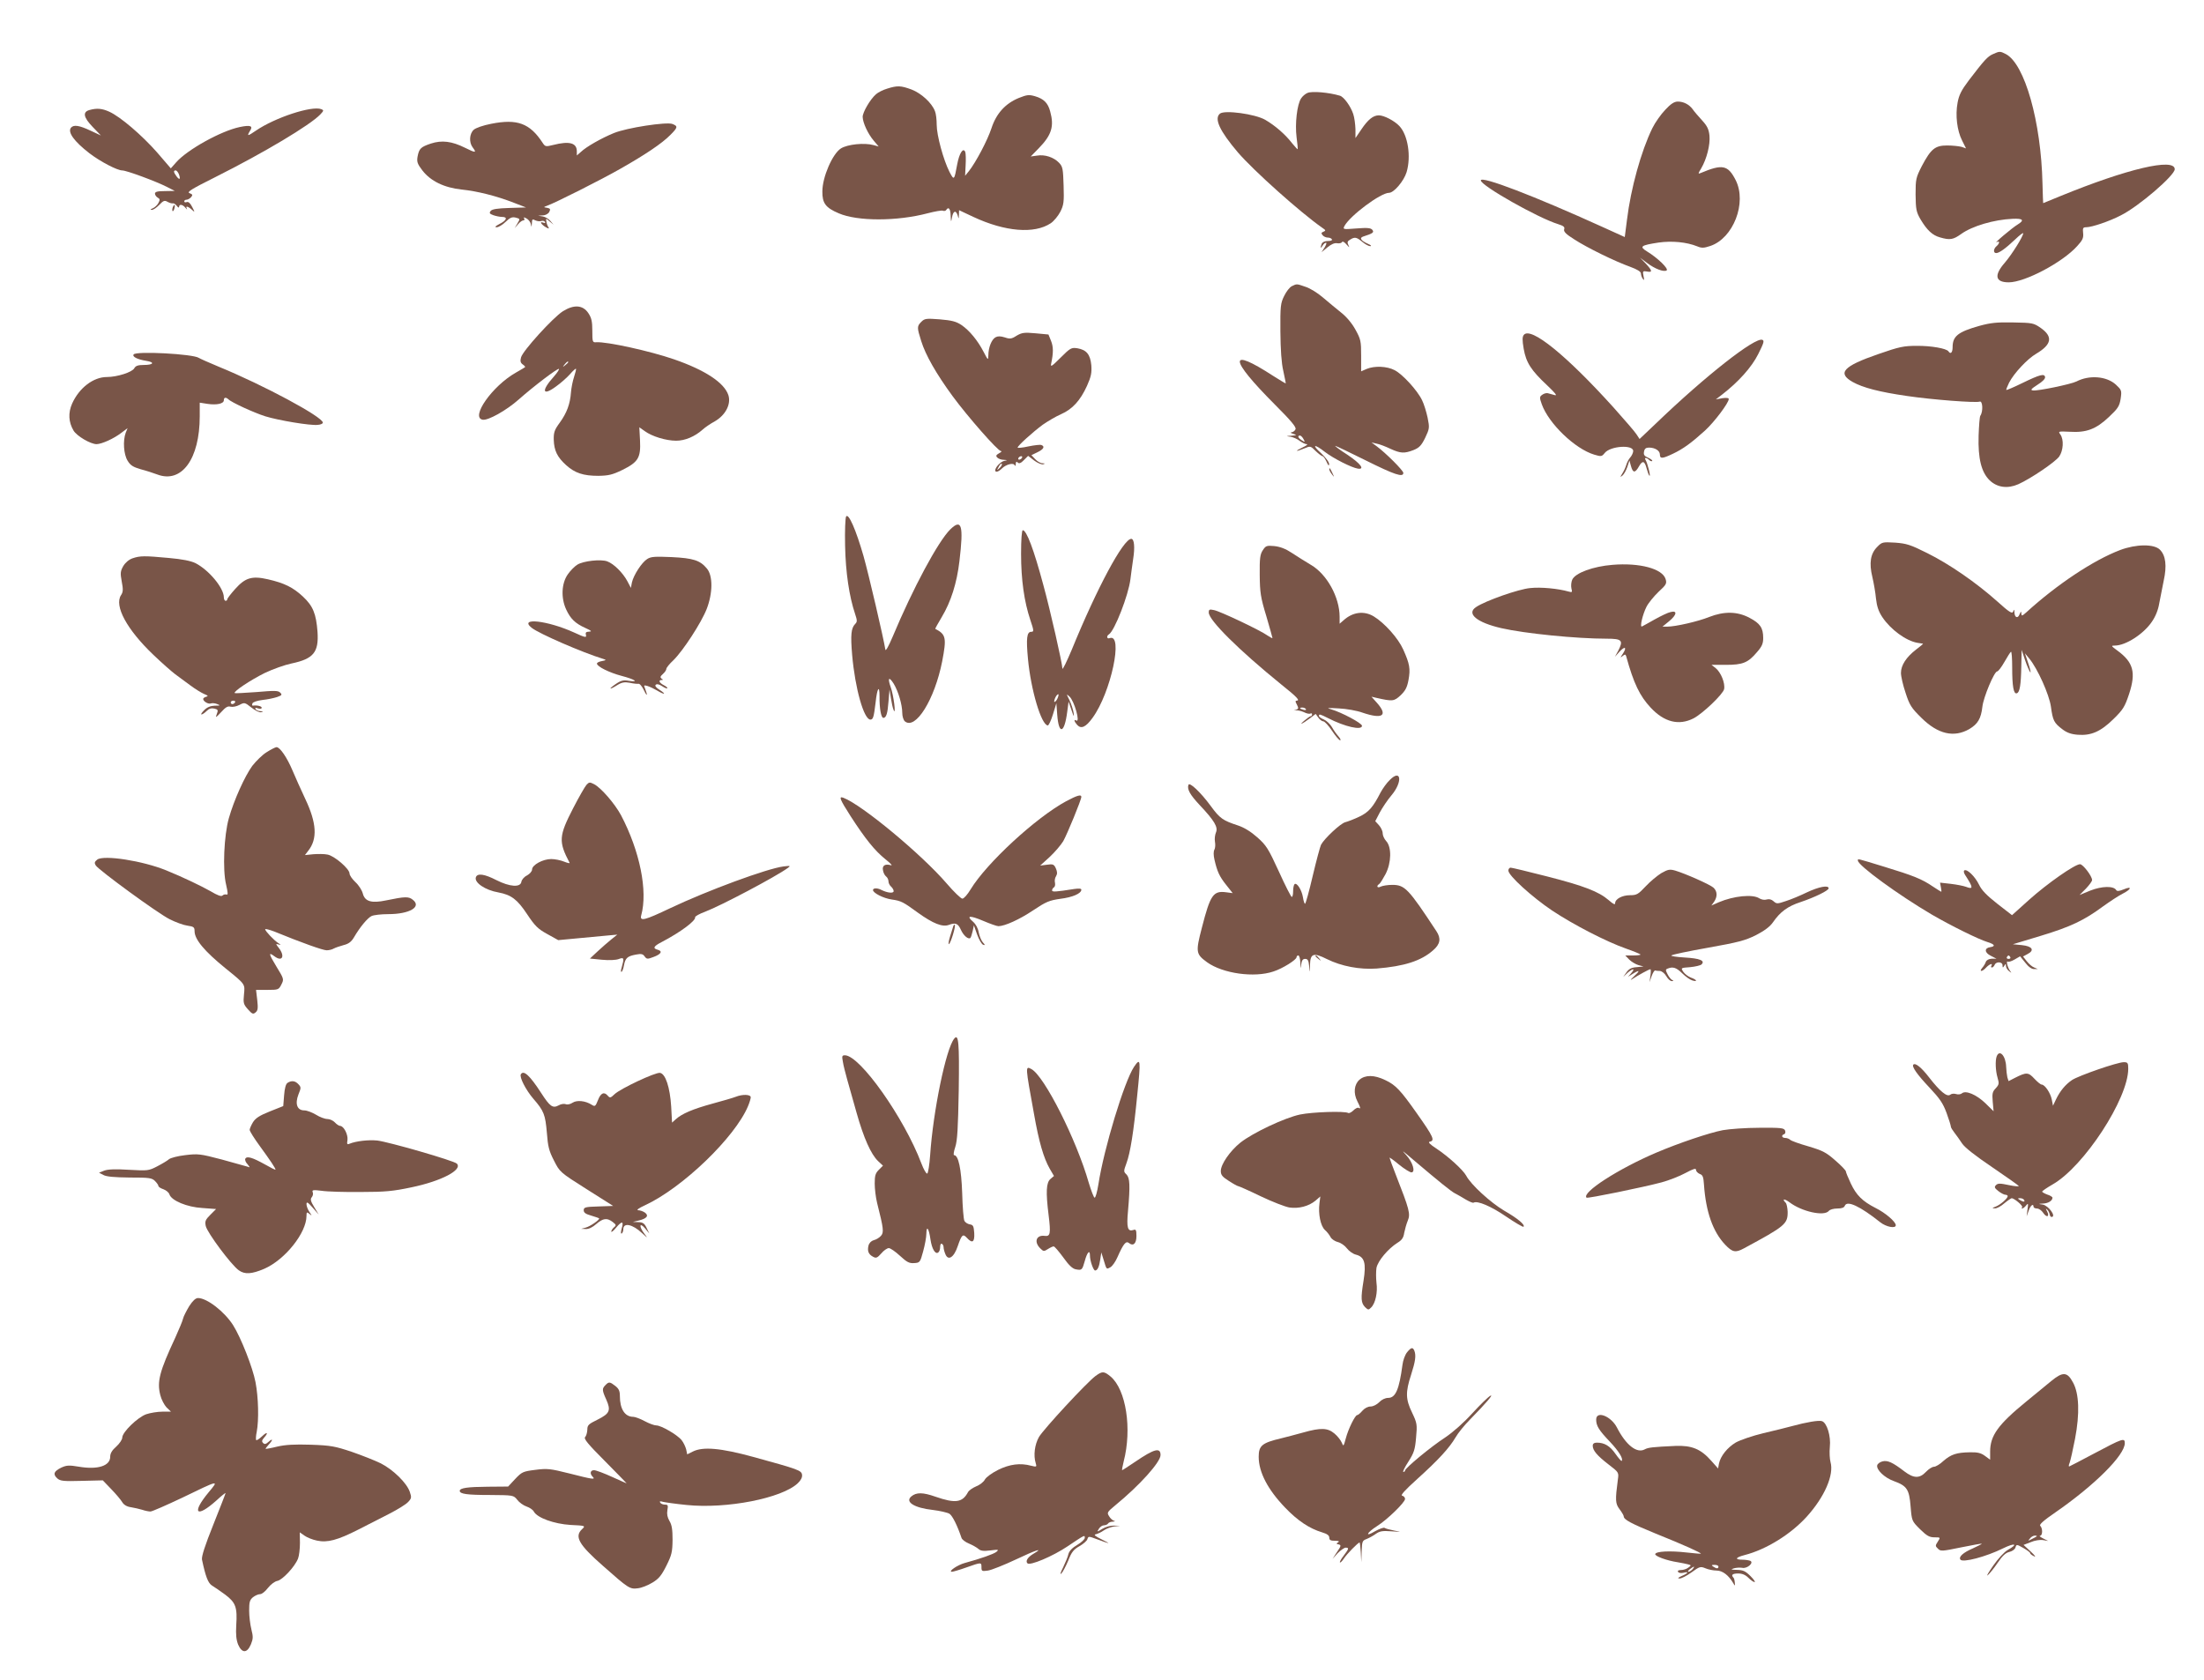
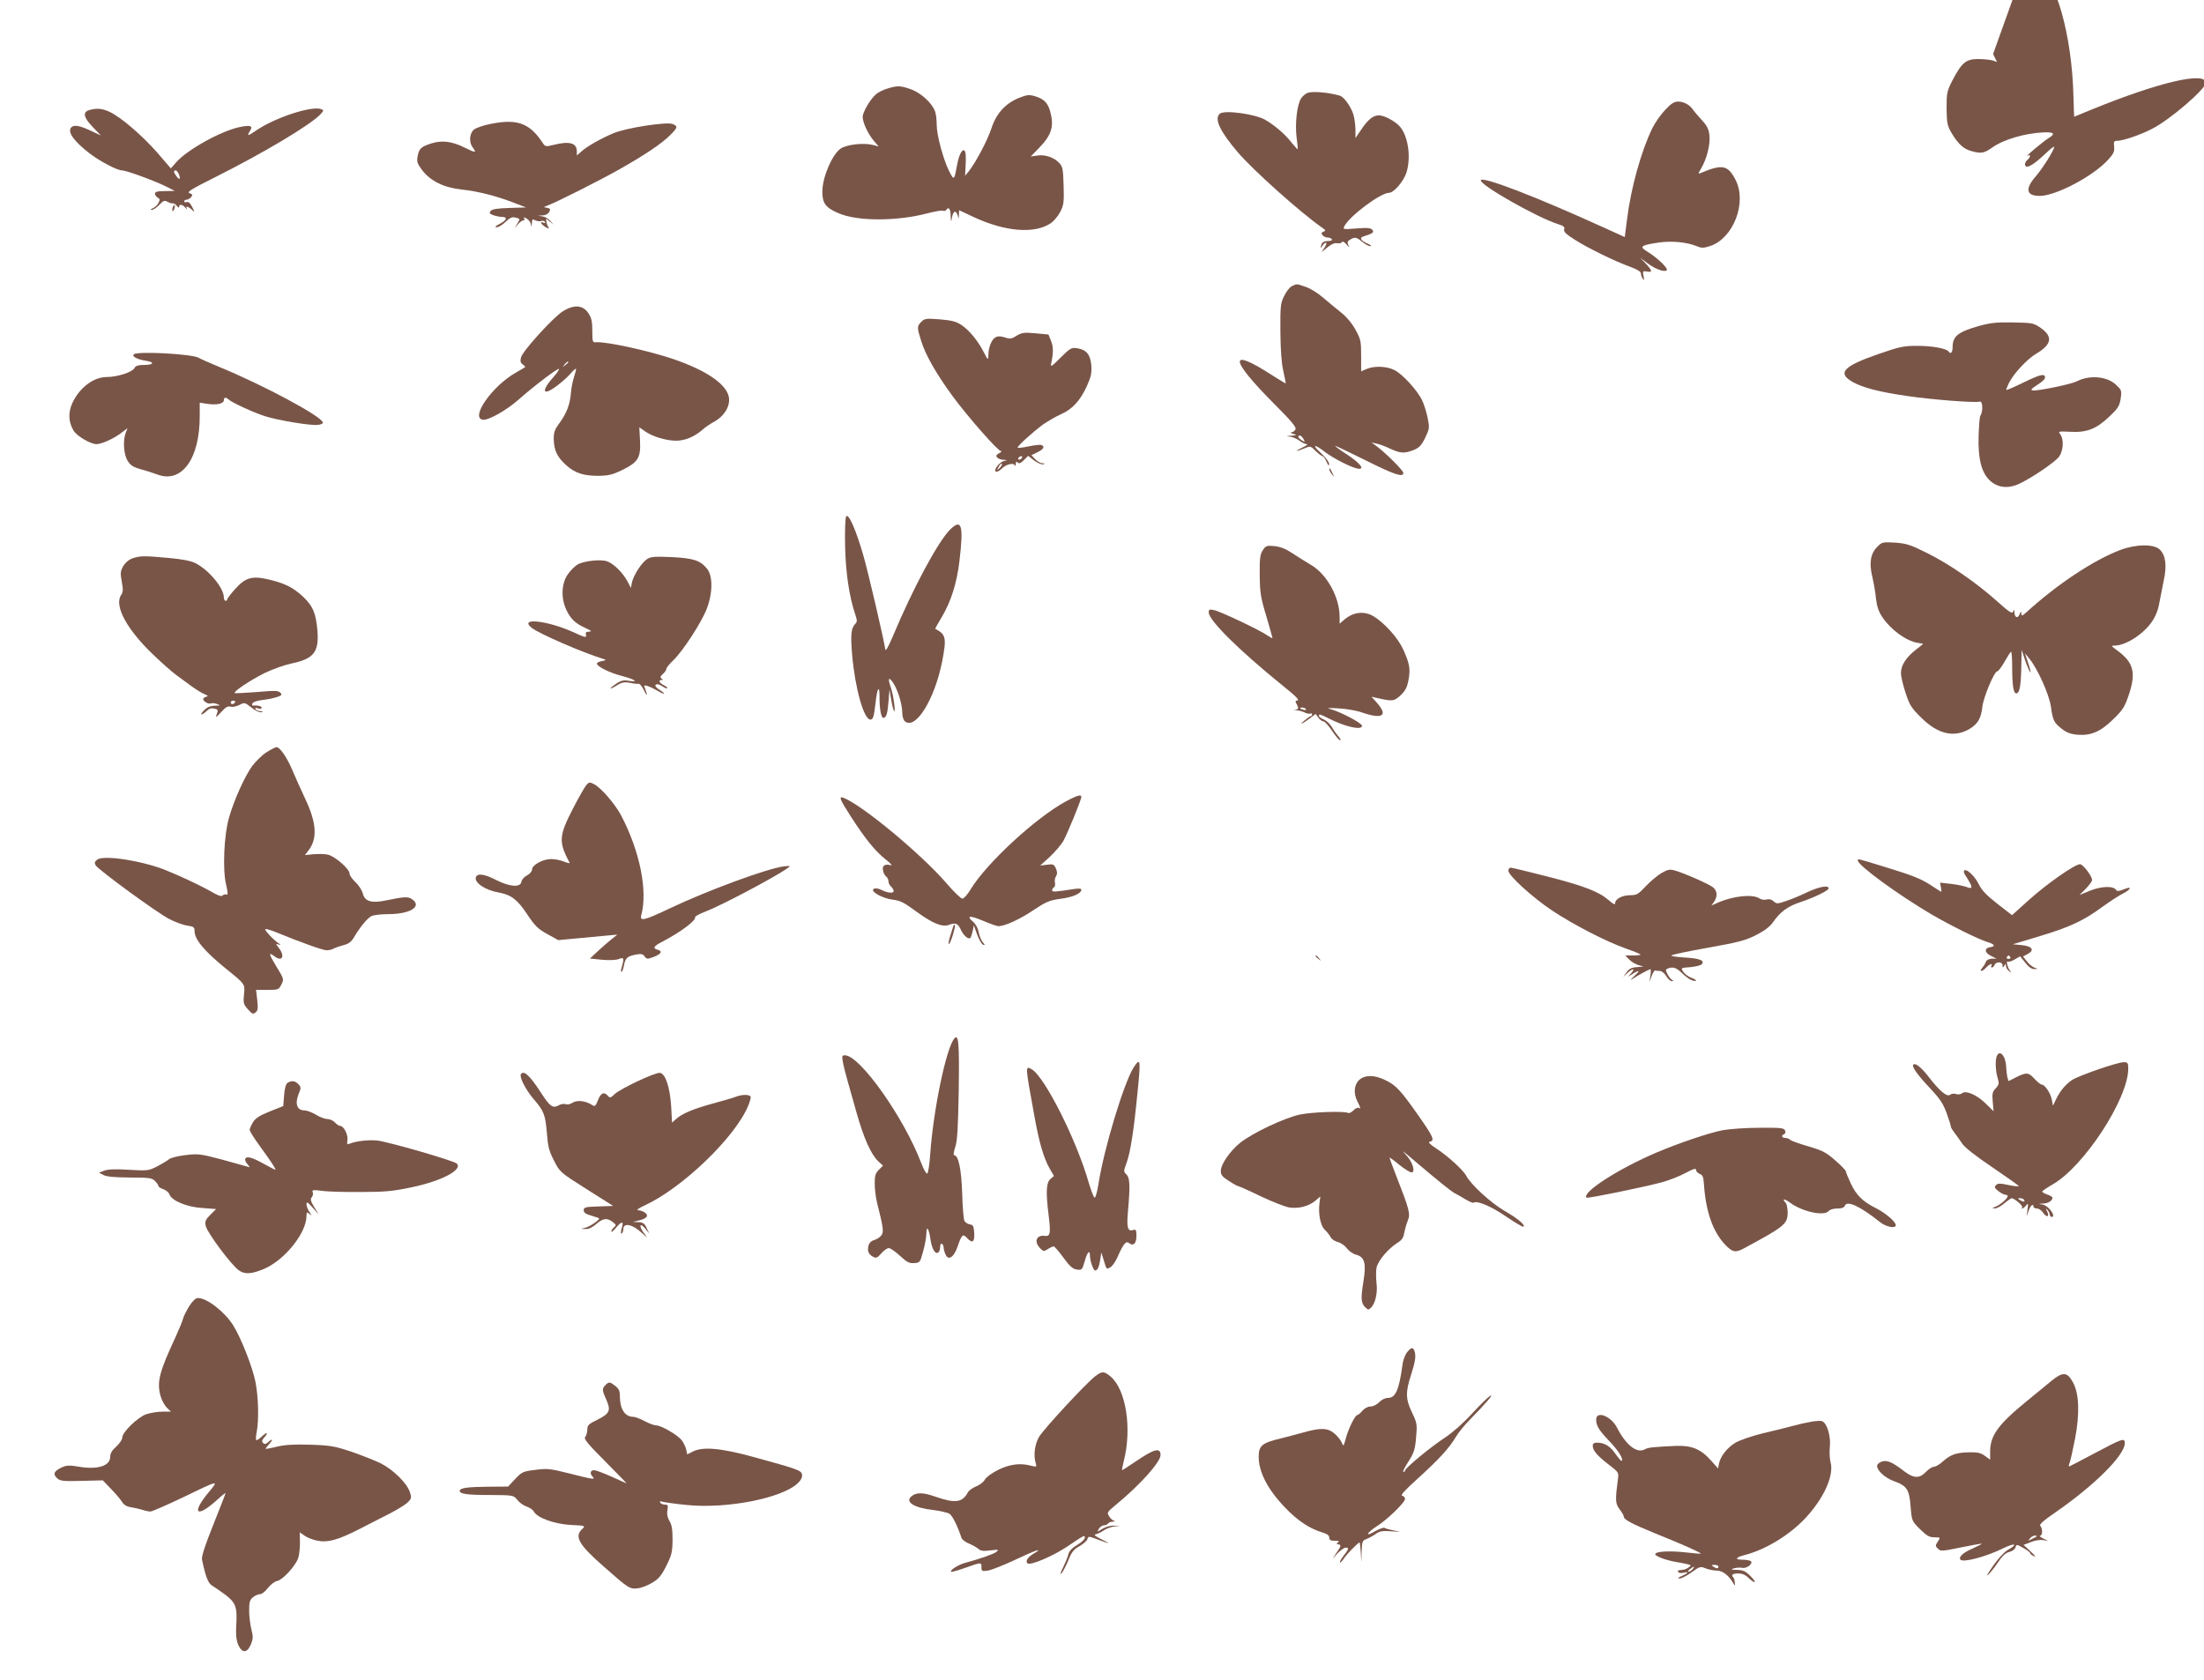
<svg xmlns="http://www.w3.org/2000/svg" version="1.0" width="1280pt" height="976pt" viewBox="0 0 1280 976" preserveAspectRatio="xMidYMid meet">
  <g transform="translate(0,976) scale(0.1,-0.1)" fill="#795548" stroke="none">
-     <path d="M11575 9446 c-32 -14 -50 -34 -141 -153 -43 -57 -57 -85 -65 -129 -14 -74 -3 -163 26 -220 l23 -46 -26 9 c-15 4 -53 8 -84 8 -70 0 -94 -20 -147 -120 -34 -67 -36 -75 -36 -165 1 -86 4 -101 28 -143 38 -64 70 -94 114 -106 58 -17 77 -13 123 20 64 46 189 83 298 88 61 3 71 -8 30 -33 -32 -19 -149 -118 -120 -102 17 10 15 -9 -3 -24 -18 -15 -20 -40 -2 -40 18 0 55 27 110 79 26 25 47 41 47 36 0 -18 -65 -122 -106 -170 -65 -74 -57 -115 22 -115 94 0 313 116 398 211 31 34 37 47 34 75 -3 29 -1 34 18 34 32 0 134 34 201 69 104 52 313 232 313 268 0 68 -278 2 -664 -156 -55 -23 -100 -41 -100 -41 -1 0 -2 51 -4 113 -8 360 -103 696 -213 753 -33 17 -36 17 -74 0z" />
+     <path d="M11575 9446 l23 -46 -26 9 c-15 4 -53 8 -84 8 -70 0 -94 -20 -147 -120 -34 -67 -36 -75 -36 -165 1 -86 4 -101 28 -143 38 -64 70 -94 114 -106 58 -17 77 -13 123 20 64 46 189 83 298 88 61 3 71 -8 30 -33 -32 -19 -149 -118 -120 -102 17 10 15 -9 -3 -24 -18 -15 -20 -40 -2 -40 18 0 55 27 110 79 26 25 47 41 47 36 0 -18 -65 -122 -106 -170 -65 -74 -57 -115 22 -115 94 0 313 116 398 211 31 34 37 47 34 75 -3 29 -1 34 18 34 32 0 134 34 201 69 104 52 313 232 313 268 0 68 -278 2 -664 -156 -55 -23 -100 -41 -100 -41 -1 0 -2 51 -4 113 -8 360 -103 696 -213 753 -33 17 -36 17 -74 0z" />
    <path d="M5152 9245 c-24 -7 -53 -22 -64 -32 -34 -29 -78 -105 -78 -132 1 -34 30 -98 65 -139 l28 -33 -29 8 c-54 15 -151 5 -190 -19 -49 -31 -108 -166 -108 -250 -1 -68 19 -95 95 -127 108 -47 338 -47 516 0 42 11 82 18 89 15 7 -3 16 -1 19 4 14 22 25 7 26 -32 2 -41 2 -42 8 -10 7 38 23 43 33 10 6 -22 6 -22 7 4 l1 27 83 -39 c184 -86 354 -100 449 -37 18 12 43 42 56 67 20 40 22 57 19 152 -3 97 -5 110 -26 132 -31 33 -84 50 -129 42 l-36 -5 46 47 c76 78 91 128 67 215 -13 49 -37 73 -88 88 -35 10 -46 9 -94 -10 -78 -32 -131 -90 -159 -176 -23 -70 -90 -197 -131 -249 l-22 -27 3 61 c2 33 1 68 -2 77 -12 29 -35 -7 -47 -72 -17 -93 -18 -95 -45 -43 -35 69 -74 212 -74 273 0 30 -4 65 -10 79 -18 48 -79 104 -136 126 -63 23 -82 24 -142 5z" />
    <path d="M7593 9220 c-12 -5 -29 -19 -37 -32 -23 -35 -36 -146 -26 -225 5 -37 8 -69 6 -70 -1 -1 -15 15 -32 35 -39 51 -99 103 -156 136 -59 34 -236 58 -263 36 -35 -29 -2 -100 104 -225 92 -107 364 -350 490 -438 21 -14 22 -17 7 -23 -13 -5 -14 -9 -5 -20 6 -8 20 -14 30 -14 10 0 21 -4 24 -10 4 -6 -6 -10 -23 -10 -18 0 -32 -6 -36 -16 -9 -24 -7 -31 5 -11 5 9 14 17 20 17 5 0 1 -12 -8 -27 l-18 -28 34 28 c23 19 42 27 57 24 13 -2 25 1 28 7 3 6 14 0 26 -14 17 -19 19 -20 11 -4 -8 16 -6 23 10 32 27 17 37 15 71 -13 16 -14 37 -25 46 -25 9 1 3 7 -14 14 -40 18 -51 34 -27 42 56 18 65 24 53 39 -9 11 -29 13 -92 8 -78 -6 -80 -6 -70 14 32 60 210 193 259 193 28 0 86 68 102 120 27 91 8 215 -42 268 -28 30 -89 62 -119 62 -33 0 -63 -24 -102 -82 l-34 -50 0 52 c-1 28 -6 68 -13 88 -15 45 -54 99 -77 106 -63 19 -163 28 -189 16z" />
    <path d="M9671 9122 c-25 -26 -59 -74 -75 -107 -65 -133 -125 -350 -147 -531 l-13 -101 -130 59 c-392 178 -706 299 -706 270 0 -30 332 -218 449 -254 32 -10 40 -17 35 -30 -4 -13 10 -28 58 -58 75 -49 239 -129 326 -160 41 -15 62 -28 62 -39 0 -9 5 -23 11 -31 8 -11 9 -7 4 16 -6 29 -4 31 19 27 34 -7 33 4 -6 46 l-33 34 40 -30 c46 -35 97 -54 114 -44 14 9 -52 73 -113 110 -47 29 -38 36 66 52 78 11 163 3 225 -22 26 -11 39 -10 75 2 134 44 215 251 148 383 -45 88 -77 94 -203 41 -16 -7 -16 -4 3 27 32 55 53 137 48 190 -4 38 -13 56 -44 90 -22 24 -46 52 -54 64 -20 27 -52 44 -86 44 -20 0 -41 -13 -73 -48z" />
    <path d="M520 9121 c-41 -11 -36 -42 18 -98 l48 -50 -60 28 c-66 31 -98 36 -114 17 -20 -26 18 -79 107 -148 64 -49 162 -100 191 -100 25 0 198 -64 260 -96 l45 -23 -57 -1 c-44 0 -58 -4 -58 -15 0 -7 7 -18 16 -23 13 -7 14 -13 4 -31 -6 -12 -21 -26 -33 -31 -14 -6 -16 -9 -6 -9 8 -1 28 12 44 29 24 25 31 28 49 17 12 -6 25 -10 31 -8 5 1 15 -6 22 -15 7 -10 13 -12 13 -6 0 18 21 15 37 -5 8 -10 12 -12 8 -5 -9 17 5 15 28 -5 20 -18 20 -18 3 15 -11 22 -22 32 -32 28 -8 -3 -14 -1 -14 4 0 6 6 10 14 10 7 0 19 7 26 15 10 12 9 16 -9 23 -18 6 9 23 151 94 283 142 550 302 608 363 21 22 21 25 6 31 -56 21 -269 -49 -380 -125 -48 -33 -54 -34 -34 -1 19 29 3 35 -60 22 -109 -23 -304 -131 -369 -205 l-31 -35 -80 93 c-88 100 -213 207 -277 236 -42 19 -72 22 -115 10z m519 -373 c11 -30 4 -36 -14 -12 -17 23 -19 34 -5 34 6 0 14 -10 19 -22z" />
    <path d="M2853 9041 c-47 -9 -90 -24 -102 -35 -25 -23 -28 -73 -6 -102 25 -33 17 -33 -43 -3 -78 39 -136 46 -200 25 -59 -20 -68 -29 -77 -76 -5 -30 -1 -42 28 -80 48 -62 126 -100 228 -111 89 -9 202 -37 304 -77 l70 -27 -97 -3 c-69 -2 -100 -7 -108 -17 -10 -12 -7 -17 15 -25 14 -5 38 -10 51 -10 35 0 26 -21 -17 -42 -24 -13 -28 -18 -14 -18 10 0 34 14 51 31 26 25 38 30 59 25 26 -7 26 -7 10 -34 l-16 -27 20 23 c10 12 24 22 31 22 6 0 8 5 4 11 -5 8 -1 8 14 0 11 -6 23 -21 25 -33 4 -20 4 -19 6 5 1 24 3 26 20 17 11 -5 26 -7 34 -4 8 3 18 1 22 -5 4 -7 0 -8 -11 -4 -24 9 -9 -13 18 -28 16 -9 19 -8 12 3 -5 7 -10 22 -11 32 -3 19 -3 19 19 0 l23 -19 -19 22 c-10 12 -30 24 -45 26 l-26 4 27 2 c16 0 32 9 38 20 8 16 6 20 -13 24 -21 3 -21 4 -2 11 49 17 320 154 425 214 145 82 245 149 293 198 44 44 45 51 12 64 -35 13 -265 -22 -340 -53 -69 -28 -160 -79 -192 -110 l-23 -20 0 24 c0 49 -43 61 -137 37 -44 -11 -47 -10 -62 13 -74 113 -147 140 -298 110z" />
    <path d="M1003 8555 c-3 -9 -3 -18 -1 -21 3 -3 8 4 11 16 6 23 -1 27 -10 5z" />
    <path d="M7503 8098 c-13 -6 -33 -32 -45 -57 -21 -42 -23 -59 -22 -206 1 -106 6 -184 17 -230 8 -38 15 -71 14 -72 -1 -1 -34 19 -72 43 -263 171 -259 103 10 -167 92 -92 124 -130 119 -142 -3 -9 -14 -17 -23 -18 -9 -1 -6 -4 9 -9 23 -7 23 -8 -10 -11 -34 -2 -34 -2 -5 -6 16 -3 40 -13 53 -24 14 -10 32 -19 41 -19 9 0 -2 -9 -24 -19 -48 -23 -42 -27 9 -6 36 15 37 15 67 -15 17 -16 35 -30 40 -30 5 0 15 -15 23 -32 10 -23 15 -27 15 -14 1 11 -20 38 -46 63 -58 52 -41 57 24 6 49 -37 152 -89 188 -95 44 -7 17 29 -59 80 -44 28 -76 52 -71 52 4 0 84 -38 178 -85 165 -82 217 -100 217 -72 0 14 -101 115 -155 155 l-30 22 30 -7 c17 -3 53 -17 80 -30 59 -27 81 -28 135 -7 32 13 45 26 67 71 25 53 26 58 14 117 -7 33 -21 79 -32 101 -27 57 -114 152 -160 175 -44 23 -116 26 -162 7 l-32 -14 0 91 c0 84 -2 95 -33 151 -20 37 -53 76 -84 100 -27 22 -75 61 -105 87 -30 26 -75 54 -101 62 -52 18 -50 18 -79 4z m67 -888 c10 -19 10 -20 -9 -8 -22 13 -28 28 -11 28 5 0 14 -9 20 -20z" />
    <path d="M3269 7952 c-58 -37 -234 -231 -243 -268 -6 -21 -3 -32 10 -41 10 -7 16 -14 13 -16 -2 -2 -26 -16 -54 -32 -137 -78 -264 -260 -192 -273 31 -6 138 54 209 117 88 78 228 184 234 178 3 -3 -10 -22 -29 -44 -75 -83 -68 -117 12 -58 27 19 64 52 81 71 17 20 33 34 35 32 2 -2 -3 -23 -11 -47 -8 -24 -16 -64 -18 -90 -5 -68 -24 -119 -65 -176 -31 -42 -36 -57 -35 -100 2 -62 20 -100 72 -147 51 -46 100 -62 187 -62 59 1 81 6 139 34 93 46 108 71 103 172 l-4 76 31 -22 c42 -31 124 -56 183 -56 51 0 108 24 153 64 14 13 46 35 72 49 62 36 95 100 78 152 -24 72 -134 145 -316 208 -139 48 -389 103 -451 99 -22 -2 -23 2 -23 67 0 54 -5 75 -23 102 -32 48 -84 51 -148 11z m31 -296 c0 -2 -8 -10 -17 -17 -16 -13 -17 -12 -4 4 13 16 21 21 21 13z" />
    <path d="M5351 7891 c-26 -26 -26 -33 -1 -112 25 -81 87 -190 183 -321 86 -117 262 -318 280 -318 7 -1 2 -6 -11 -13 -17 -10 -20 -15 -10 -25 7 -7 23 -13 38 -13 23 -2 23 -2 3 -6 -21 -4 -53 -37 -53 -55 0 -14 19 -9 39 11 24 24 68 35 74 18 3 -6 6 -3 6 8 1 13 4 16 12 8 7 -7 18 -4 35 14 l25 25 35 -27 c19 -14 42 -24 52 -22 13 4 13 5 -4 6 -11 0 -30 11 -42 24 l-22 23 35 17 c36 17 45 34 23 42 -7 3 -41 -1 -75 -8 -35 -8 -63 -10 -63 -7 0 11 88 90 146 133 29 20 76 48 106 61 66 29 112 79 151 165 24 54 28 75 25 119 -6 63 -28 90 -81 99 -35 5 -41 2 -98 -55 -52 -52 -59 -56 -54 -33 13 62 13 96 -1 131 l-15 37 -75 7 c-66 6 -79 4 -110 -14 -29 -19 -39 -20 -68 -10 -25 8 -41 8 -54 1 -23 -12 -42 -60 -42 -105 -1 -30 -2 -29 -27 19 -34 66 -82 125 -129 157 -32 21 -56 27 -126 33 -79 6 -88 5 -107 -14z m584 -791 c-3 -5 -11 -10 -16 -10 -6 0 -7 5 -4 10 3 6 11 10 16 10 6 0 7 -4 4 -10z m-129 -58 c-18 -16 -18 -16 -6 6 6 13 14 21 18 18 3 -4 -2 -14 -12 -24z" />
    <path d="M11495 7867 c-124 -35 -155 -60 -155 -124 0 -31 -12 -43 -24 -24 -11 17 -102 33 -185 32 -74 0 -100 -5 -223 -48 -203 -70 -240 -110 -148 -162 59 -33 155 -58 314 -81 148 -22 401 -41 423 -33 18 7 21 -58 4 -82 -4 -5 -8 -58 -10 -116 -4 -133 16 -212 64 -259 44 -42 104 -50 166 -23 72 32 215 129 238 161 24 35 28 98 7 128 -14 19 -12 19 54 16 97 -6 153 15 228 86 53 50 61 63 68 106 7 48 5 51 -28 82 -54 49 -154 57 -229 18 -32 -16 -225 -56 -252 -52 -17 2 -11 9 26 33 29 18 46 35 44 45 -4 21 -29 15 -132 -35 -49 -24 -91 -42 -93 -40 -2 2 6 21 16 42 28 55 107 139 157 168 91 54 99 99 27 150 -42 29 -48 30 -160 32 -96 2 -131 -2 -197 -20z" />
-     <path d="M8850 7815 c-9 -11 -10 -29 -1 -81 14 -81 44 -126 137 -213 47 -45 60 -61 43 -56 -13 3 -31 9 -40 11 -8 2 -23 -2 -32 -9 -16 -11 -17 -16 -3 -55 40 -112 192 -259 305 -293 40 -12 44 -11 60 9 32 42 169 51 166 11 -1 -10 -8 -26 -17 -36 -9 -10 -19 -29 -23 -43 -4 -14 -14 -36 -23 -50 -14 -23 -14 -24 1 -12 9 8 21 30 28 50 l12 37 9 -32 c11 -41 24 -42 46 -3 21 37 33 34 45 -11 5 -19 12 -38 16 -42 10 -10 -11 73 -22 91 -10 15 5 16 21 0 6 -6 14 -9 17 -6 4 3 -7 12 -23 19 -22 10 -28 17 -24 36 3 17 11 23 29 23 35 0 63 -18 63 -40 0 -26 14 -25 75 4 60 28 110 65 187 135 54 49 138 161 138 183 0 7 -15 8 -37 5 l-38 -7 35 27 c97 75 173 160 211 236 32 64 37 78 24 83 -42 17 -331 -210 -615 -483 l-98 -93 -17 26 c-9 15 -70 85 -135 158 -272 301 -479 470 -520 421z" />
    <path d="M776 7701 c-9 -13 22 -29 73 -37 52 -8 43 -24 -14 -24 -34 0 -47 -5 -55 -19 -12 -23 -100 -51 -159 -51 -79 0 -161 -63 -202 -154 -24 -54 -21 -108 8 -157 19 -32 99 -79 134 -79 31 1 100 32 144 66 l36 27 -11 -27 c-17 -46 -12 -125 11 -162 16 -27 32 -37 77 -50 31 -8 74 -22 95 -30 142 -54 247 90 247 338 l0 79 45 -7 c54 -8 95 1 95 21 0 17 11 19 26 6 17 -18 148 -78 214 -99 77 -24 263 -55 305 -50 17 1 30 7 30 13 0 33 -344 218 -605 325 -58 24 -109 47 -115 51 -32 23 -367 41 -379 20z" />
    <path d="M7720 7034 c0 -6 7 -19 16 -30 14 -18 14 -18 3 6 -14 31 -19 36 -19 24z" />
    <path d="M4914 6760 c-5 -8 -8 -84 -6 -170 3 -155 24 -295 58 -396 13 -39 13 -46 0 -59 -23 -24 -27 -63 -17 -180 17 -194 68 -375 106 -375 16 0 20 16 30 98 9 85 23 108 23 37 -1 -68 9 -125 22 -125 17 0 25 26 30 95 l6 70 8 -50 c4 -27 11 -59 16 -70 15 -35 0 87 -17 133 -19 54 -11 65 17 21 27 -44 50 -123 50 -170 0 -20 7 -42 15 -49 62 -52 173 126 217 349 26 136 22 156 -40 188 -2 1 15 31 37 68 54 90 88 198 103 325 25 210 13 249 -53 185 -71 -70 -217 -342 -335 -624 -22 -52 -40 -85 -42 -75 -11 69 -98 442 -127 544 -44 153 -87 251 -101 230z" />
-     <path d="M5930 6543 c0 -150 18 -278 54 -385 21 -62 21 -68 5 -68 -26 0 -30 -39 -19 -157 17 -181 77 -383 115 -387 5 -1 19 28 30 64 l20 65 5 -67 c9 -119 42 -109 58 17 l8 60 17 -50 c13 -40 16 -43 12 -15 -3 19 -14 52 -24 73 -19 38 -19 38 0 21 28 -25 65 -155 39 -139 -15 9 -12 -6 6 -26 23 -25 50 -13 89 41 107 146 181 495 99 463 -16 -6 -19 13 -4 22 33 20 114 229 125 320 3 28 11 81 16 118 11 69 6 117 -11 117 -46 0 -199 -285 -346 -645 -30 -71 -54 -120 -54 -108 0 27 -71 341 -111 486 -55 205 -97 317 -119 317 -6 0 -10 -54 -10 -137z m210 -843 c-6 -12 -14 -19 -17 -17 -2 3 1 15 7 27 6 12 14 19 17 17 2 -3 -1 -15 -7 -27z" />
    <path d="M10902 6583 c-39 -39 -48 -93 -28 -175 8 -34 18 -91 21 -125 5 -45 15 -75 37 -108 48 -72 138 -138 204 -149 16 -2 30 -5 32 -5 2 -1 -16 -16 -40 -34 -57 -44 -88 -91 -88 -136 0 -20 12 -72 27 -116 23 -71 33 -87 92 -145 96 -95 189 -116 278 -65 50 30 68 61 76 130 6 55 69 205 86 205 6 0 25 25 42 55 17 30 34 57 38 59 4 3 7 -39 7 -92 0 -107 8 -156 27 -149 17 5 24 48 26 157 l2 95 20 -60 c11 -33 25 -64 30 -70 5 -5 0 17 -11 50 l-20 60 25 -30 c48 -58 116 -209 126 -280 11 -81 18 -94 65 -130 27 -21 52 -30 91 -33 77 -6 133 18 208 92 55 54 65 70 90 145 41 125 25 184 -68 252 -37 27 -38 29 -15 29 63 0 167 67 215 138 21 30 37 69 43 107 6 33 18 92 26 132 19 86 12 146 -22 180 -34 34 -138 33 -231 -2 -155 -59 -366 -199 -545 -362 -25 -22 -28 -23 -29 -6 0 14 -2 13 -10 -5 -10 -27 -29 -20 -30 11 0 18 -2 19 -7 5 -6 -15 -22 -5 -92 58 -122 109 -278 217 -407 281 -98 49 -120 56 -187 61 -72 4 -76 4 -104 -25z" />
    <path d="M7334 6564 c-16 -24 -19 -47 -18 -144 1 -101 5 -130 38 -238 20 -68 36 -126 36 -128 0 -3 -13 4 -28 14 -41 30 -275 141 -311 148 -27 6 -31 4 -31 -14 0 -45 176 -219 420 -417 94 -75 112 -95 90 -95 -7 0 -8 -6 0 -19 13 -26 13 -29 -7 -35 -14 -4 -13 -4 2 -2 11 1 33 -4 48 -11 15 -8 32 -11 37 -8 6 3 10 1 10 -4 0 -6 -3 -11 -7 -11 -5 0 -21 -12 -38 -26 -35 -30 -14 -21 33 14 l33 25 15 -21 c8 -12 22 -22 29 -22 8 0 31 -25 51 -55 20 -30 41 -55 47 -55 6 0 1 10 -10 23 -11 12 -28 36 -38 54 -11 18 -31 37 -47 44 -15 6 -28 15 -28 20 0 13 6 11 52 -12 99 -51 198 -73 198 -45 0 15 -118 78 -180 96 -29 8 -21 9 45 5 44 -2 107 -13 139 -25 115 -39 148 -17 84 56 l-33 37 30 -7 c93 -21 101 -20 139 15 28 27 38 46 46 89 12 65 7 94 -31 178 -29 65 -108 153 -170 191 -57 35 -123 26 -176 -22 l-23 -20 0 40 c0 114 -74 248 -167 302 -32 19 -81 50 -110 69 -36 24 -67 36 -102 40 -45 4 -50 2 -67 -24z m250 -923 c4 -5 -3 -7 -14 -4 -23 6 -26 13 -6 13 8 0 17 -4 20 -9z" />
    <path d="M770 6517 c-21 -7 -42 -25 -54 -45 -17 -30 -18 -41 -9 -90 9 -46 8 -61 -4 -79 -41 -62 34 -200 187 -346 49 -47 107 -98 127 -113 21 -15 61 -45 88 -65 28 -21 64 -43 80 -50 23 -9 26 -13 13 -16 -10 -3 -18 -8 -18 -13 0 -14 30 -32 45 -26 8 3 25 1 37 -4 20 -8 18 -9 -14 -9 -26 -1 -45 -9 -62 -26 -14 -14 -21 -25 -16 -25 6 0 19 9 30 20 14 14 28 18 45 14 21 -5 23 -9 14 -32 -9 -24 -6 -22 25 11 26 29 39 37 55 32 11 -3 34 1 51 10 30 16 32 15 70 -15 23 -18 47 -30 57 -27 14 4 13 5 -4 6 -12 0 -25 6 -29 12 -4 8 0 9 15 4 12 -4 21 -2 21 4 0 9 -28 16 -52 12 -4 0 -5 5 -2 13 3 8 27 16 58 20 29 3 67 11 85 17 28 10 31 13 18 26 -12 12 -33 12 -137 3 -68 -5 -125 -8 -127 -6 -9 9 94 77 175 117 46 22 116 47 155 55 128 27 159 65 151 184 -8 105 -26 150 -85 205 -57 53 -107 78 -203 100 -92 21 -131 10 -190 -56 -25 -28 -46 -55 -46 -60 0 -5 -4 -9 -10 -9 -5 0 -10 9 -10 20 0 55 -87 159 -165 199 -27 13 -76 23 -155 30 -141 13 -166 13 -210 -2z m595 -837 c-3 -5 -10 -10 -16 -10 -5 0 -9 5 -9 10 0 6 7 10 16 10 8 0 12 -4 9 -10z" />
    <path d="M3759 6513 c-32 -20 -79 -93 -89 -136 l-6 -32 -21 40 c-26 48 -78 100 -116 114 -36 14 -139 3 -174 -19 -15 -9 -41 -35 -56 -57 -36 -52 -40 -136 -9 -203 25 -54 52 -81 112 -108 35 -16 40 -20 21 -21 -18 -1 -22 -5 -18 -20 4 -16 -4 -15 -69 15 -154 70 -324 89 -246 27 43 -34 293 -143 417 -181 17 -5 16 -7 -9 -12 -17 -3 -30 -9 -29 -15 0 -17 74 -53 143 -71 76 -20 104 -38 44 -29 -33 6 -47 3 -79 -19 -45 -31 -37 -35 11 -5 26 16 41 18 71 13 21 -5 44 -7 51 -6 7 2 22 -16 33 -40 19 -39 21 -28 4 16 -7 16 -5 17 16 11 13 -4 38 -16 55 -26 43 -26 57 -24 16 3 -21 13 -30 24 -24 30 6 6 19 4 36 -7 15 -10 29 -16 31 -13 3 3 -6 11 -20 18 -27 14 -33 30 -12 30 9 0 9 2 -1 8 -9 7 -8 13 8 27 11 10 20 23 20 30 0 6 18 29 41 50 56 55 161 216 193 297 36 93 37 194 1 236 -39 47 -79 60 -205 66 -96 4 -119 3 -141 -11z" />
-     <path d="M9365 6479 c-113 -9 -216 -47 -234 -86 -6 -13 -8 -36 -5 -50 6 -24 5 -25 -17 -19 -60 17 -160 27 -223 20 -66 -6 -258 -73 -313 -110 -59 -38 3 -90 147 -123 136 -31 434 -61 612 -61 88 0 97 -10 66 -70 l-19 -35 26 29 c32 35 45 27 20 -11 -16 -24 -16 -26 -2 -14 14 11 17 11 21 0 44 -160 79 -231 142 -299 79 -85 164 -106 249 -63 54 28 172 141 178 170 7 35 -19 98 -49 122 l-24 19 83 0 c98 0 129 12 181 74 29 33 36 50 36 82 0 59 -18 85 -79 117 -71 38 -148 39 -235 5 -64 -26 -196 -56 -243 -56 l-28 0 38 31 c45 37 50 64 10 54 -16 -3 -57 -23 -93 -43 -36 -20 -69 -39 -74 -41 -14 -6 3 68 26 114 11 22 43 61 70 87 46 42 49 49 41 75 -19 60 -151 95 -308 82z" />
    <path d="M1549 5391 c-25 -15 -62 -52 -84 -80 -44 -61 -106 -198 -136 -304 -28 -99 -37 -299 -16 -385 11 -49 12 -62 2 -58 -7 2 -17 0 -23 -6 -7 -7 -29 1 -69 25 -55 31 -161 82 -257 121 -137 56 -363 91 -401 63 -16 -13 -18 -19 -9 -34 17 -27 360 -278 430 -313 34 -17 80 -34 103 -37 36 -5 41 -9 41 -32 0 -48 58 -117 180 -216 116 -94 113 -90 107 -151 -5 -50 -3 -58 23 -87 24 -27 30 -30 44 -18 14 11 15 25 10 72 l-7 59 66 0 c63 0 66 1 81 31 16 31 15 33 -29 105 -45 74 -47 86 -11 59 45 -34 63 0 25 49 -18 23 -19 25 -2 20 16 -4 16 -3 -1 8 -26 17 -76 70 -76 80 0 4 24 -2 53 -13 161 -66 283 -109 304 -109 13 0 31 4 41 10 9 5 35 14 57 20 29 7 45 19 60 44 36 62 80 114 103 125 13 6 56 11 97 11 123 0 195 42 143 83 -24 20 -44 20 -155 -3 -85 -18 -124 -7 -136 40 -5 19 -24 49 -43 66 -19 18 -34 40 -34 50 0 27 -88 103 -128 110 -18 4 -55 4 -82 2 l-49 -5 19 25 c55 69 49 162 -17 301 -25 53 -58 127 -74 165 -32 76 -73 136 -93 136 -6 0 -32 -13 -57 -29z" />
-     <path d="M8071 5229 c-18 -17 -41 -50 -53 -72 -44 -86 -69 -115 -124 -141 -29 -14 -66 -28 -81 -32 -27 -6 -122 -95 -141 -131 -5 -10 -27 -91 -48 -180 -21 -90 -41 -163 -45 -163 -3 0 -9 17 -12 38 -7 42 -34 85 -48 77 -5 -4 -9 -22 -9 -41 0 -19 -3 -34 -8 -34 -4 0 -38 66 -75 148 -61 133 -73 152 -125 198 -37 33 -76 57 -112 69 -88 29 -105 40 -159 114 -59 80 -123 140 -129 122 -9 -26 10 -58 64 -116 87 -92 109 -130 96 -160 -6 -14 -9 -38 -6 -54 3 -16 2 -37 -3 -46 -6 -10 -6 -32 0 -58 16 -70 29 -98 68 -147 l38 -48 -38 5 c-75 10 -92 -15 -141 -206 -37 -142 -35 -153 31 -201 91 -65 273 -91 385 -53 53 17 134 68 134 83 0 6 5 10 10 10 6 0 11 -19 12 -42 1 -37 2 -39 5 -10 3 23 9 32 23 32 15 0 20 -9 23 -42 3 -42 4 -42 5 8 2 66 20 72 98 33 85 -42 191 -62 289 -55 160 13 258 44 328 106 42 36 47 69 19 111 -163 248 -183 269 -257 269 -26 0 -55 -5 -66 -10 -20 -11 -28 3 -9 15 6 4 22 30 37 58 34 66 36 157 3 192 -11 12 -20 32 -20 45 0 13 -10 34 -22 47 l-21 23 26 50 c15 28 45 73 68 100 66 78 57 157 -10 89z" />
    <path d="M3406 5201 c-9 -10 -44 -71 -77 -135 -84 -163 -86 -194 -21 -318 2 -4 -12 -1 -32 7 -19 8 -53 15 -75 15 -48 0 -111 -34 -111 -61 0 -10 -13 -25 -29 -34 -17 -8 -31 -25 -33 -37 -5 -34 -67 -30 -146 10 -68 35 -109 41 -118 17 -12 -31 54 -76 131 -89 74 -14 109 -40 166 -126 46 -69 63 -86 118 -116 l63 -35 117 11 c64 6 141 13 171 16 l55 5 -35 -28 c-19 -15 -55 -47 -79 -69 l-45 -42 70 -7 c42 -4 80 -2 97 4 31 12 33 6 18 -47 -6 -18 -6 -30 -1 -27 4 2 11 20 14 39 8 41 20 52 69 61 31 6 41 4 51 -11 12 -16 17 -16 51 -3 44 16 55 34 25 42 -31 8 -24 21 23 45 109 57 199 124 194 144 -1 5 25 20 58 32 92 35 410 203 480 254 18 13 16 14 -25 9 -95 -12 -442 -140 -659 -243 -147 -70 -177 -78 -167 -41 39 142 -8 373 -117 581 -36 67 -116 160 -157 181 -25 13 -29 12 -44 -4z" />
    <path d="M6192 5106 c-177 -96 -462 -359 -555 -512 -18 -30 -39 -54 -48 -54 -8 0 -49 39 -90 87 -146 170 -493 458 -601 499 -28 10 -22 -7 42 -107 86 -133 141 -201 202 -250 29 -23 44 -39 32 -35 -33 10 -52 -2 -46 -29 2 -14 10 -30 18 -36 8 -6 14 -19 14 -29 0 -10 7 -23 15 -30 8 -7 15 -19 15 -26 0 -15 -36 -11 -72 7 -23 12 -48 11 -48 -1 0 -17 60 -48 109 -55 55 -8 66 -14 151 -76 89 -64 144 -86 182 -71 38 14 52 8 69 -30 15 -33 43 -57 55 -46 3 4 9 22 13 40 l7 33 19 -54 c11 -30 27 -57 35 -59 12 -4 12 -1 -2 14 -9 10 -20 37 -24 58 -4 24 -17 48 -33 62 -42 36 -19 38 59 5 40 -17 79 -31 89 -31 38 1 122 39 201 92 75 50 94 58 158 67 72 9 122 31 122 53 0 7 -14 8 -42 4 -107 -17 -128 -18 -128 -8 0 6 5 14 11 18 6 3 8 15 6 26 -3 11 -1 28 6 38 8 14 8 25 -1 46 -11 24 -17 26 -52 21 l-39 -5 55 50 c30 28 65 69 79 92 23 41 105 240 105 257 0 16 -24 9 -88 -25z" />
    <path d="M10790 4761 c0 -28 236 -200 430 -314 112 -65 270 -143 322 -159 43 -13 49 -25 16 -30 -35 -5 -33 -32 4 -50 l33 -17 -28 0 c-17 -1 -30 -8 -34 -18 -3 -10 -13 -26 -21 -35 -21 -25 1 -23 23 2 19 20 41 28 30 10 -3 -5 -2 -10 3 -10 6 0 12 7 16 15 8 21 46 19 46 -2 0 -15 2 -16 10 -3 8 13 10 13 10 -1 0 -9 8 -23 18 -30 15 -12 16 -12 6 1 -15 20 -25 62 -13 54 5 -3 23 3 40 13 l31 18 30 -37 c18 -24 38 -38 51 -37 l22 0 -21 9 c-12 4 -31 21 -43 36 l-22 28 26 14 c43 22 28 46 -33 52 l-52 5 162 49 c175 53 252 90 363 172 39 28 89 61 113 73 51 26 56 46 6 25 -27 -11 -39 -12 -44 -4 -15 25 -84 23 -150 -3 l-63 -26 37 37 c20 21 36 43 36 50 0 23 -53 92 -70 92 -30 0 -190 -112 -295 -206 l-100 -90 -85 66 c-62 49 -91 78 -107 112 -23 47 -69 92 -85 82 -5 -3 -3 -15 5 -27 48 -74 48 -85 4 -68 -14 5 -53 13 -88 17 l-62 7 5 -27 c3 -14 4 -26 2 -26 -2 0 -23 14 -48 30 -64 44 -115 64 -282 115 -167 51 -154 48 -154 36z m885 -561 c3 -5 -1 -10 -10 -10 -9 0 -13 5 -10 10 3 6 8 10 10 10 2 0 7 -4 10 -10z" />
    <path d="M8760 4703 c0 -29 138 -154 254 -232 125 -83 315 -181 429 -221 43 -15 81 -31 84 -34 4 -3 -15 -6 -41 -6 l-47 0 23 -24 c13 -13 37 -27 53 -32 l30 -8 -40 -4 c-30 -2 -45 -10 -59 -30 l-19 -27 24 23 c32 28 48 29 23 0 l-19 -22 27 17 c42 26 45 20 7 -15 -20 -19 -24 -25 -9 -15 32 21 97 57 105 57 3 0 3 -17 0 -37 l-5 -38 12 35 c7 19 16 34 21 33 4 -2 16 -3 26 -3 11 0 28 -13 38 -30 9 -16 24 -30 33 -29 10 0 11 2 2 6 -7 3 -19 17 -27 33 -13 25 -13 29 1 34 30 12 49 6 84 -28 19 -19 45 -37 58 -41 33 -10 27 4 -7 16 -16 6 -36 21 -45 34 -15 23 -15 23 40 27 30 3 60 10 66 16 22 22 -10 35 -97 40 -48 3 -83 8 -78 12 4 5 100 25 213 45 174 31 216 42 278 73 50 26 81 49 99 75 42 61 86 93 160 117 83 28 163 67 163 80 0 20 -57 9 -125 -23 -39 -19 -94 -42 -123 -51 -50 -17 -54 -17 -72 -1 -12 11 -26 14 -40 10 -12 -4 -30 -1 -43 7 -38 25 -148 14 -235 -23 l-43 -19 16 22 c20 30 19 61 -4 82 -20 18 -162 81 -222 99 -32 9 -42 7 -81 -15 -24 -15 -65 -49 -91 -77 -43 -46 -52 -51 -90 -51 -46 0 -87 -22 -87 -47 0 -10 -11 -5 -37 18 -58 50 -143 83 -358 138 -109 28 -205 51 -212 51 -7 0 -13 -8 -13 -17z" />
    <path d="M5536 4379 c-2 -8 -11 -35 -19 -61 -8 -26 -10 -45 -6 -42 11 6 41 106 34 112 -2 3 -6 -1 -9 -9z" />
    <path d="M7640 4206 c0 -2 8 -10 18 -17 15 -13 16 -12 3 4 -13 16 -21 21 -21 13z" />
    <path d="M5542 3727 c-48 -57 -123 -423 -140 -676 -4 -58 -12 -106 -17 -108 -6 -2 -21 25 -34 59 -100 265 -357 628 -444 628 -17 0 -18 -5 -12 -37 3 -21 15 -67 25 -103 10 -36 35 -123 55 -195 41 -145 83 -240 125 -280 l28 -26 -24 -24 c-20 -20 -24 -34 -24 -80 0 -30 6 -81 14 -113 38 -150 40 -171 22 -191 -10 -11 -28 -22 -42 -25 -14 -4 -26 -16 -30 -31 -8 -32 0 -51 26 -65 18 -10 25 -7 48 19 14 17 34 31 44 31 9 0 38 -20 65 -45 40 -37 54 -44 82 -42 33 2 35 4 52 67 10 36 19 83 19 105 1 50 15 29 24 -36 8 -52 27 -86 44 -75 7 4 12 18 12 32 0 14 4 22 10 19 6 -3 10 -12 10 -20 0 -8 4 -25 10 -39 16 -42 50 -21 72 45 23 67 30 74 53 49 32 -35 46 -26 43 28 -3 40 -6 47 -26 50 -12 2 -26 11 -31 20 -5 9 -11 82 -13 162 -5 141 -22 220 -47 220 -5 0 -2 21 7 48 12 37 16 108 20 329 4 278 -1 331 -26 300z" />
    <path d="M11596 3624 c-9 -25 -7 -83 5 -124 10 -34 9 -40 -11 -62 -19 -20 -21 -31 -17 -78 l5 -55 -48 47 c-52 50 -114 76 -136 57 -7 -6 -22 -8 -34 -4 -12 4 -27 2 -34 -4 -18 -15 -60 20 -122 100 -44 57 -80 87 -92 75 -11 -11 23 -59 95 -135 58 -62 77 -89 98 -146 14 -38 25 -74 25 -80 0 -5 10 -21 21 -35 11 -14 31 -42 44 -62 16 -24 76 -71 175 -138 82 -56 152 -105 154 -109 3 -4 -23 -2 -57 5 -51 11 -64 11 -75 0 -11 -11 -9 -17 14 -35 14 -11 33 -21 40 -21 8 0 14 -4 14 -8 0 -13 -42 -50 -70 -61 -22 -8 -22 -10 -5 -10 12 -1 36 12 55 29 19 16 39 29 43 30 14 0 66 -43 61 -52 -10 -15 9 -8 23 10 12 15 13 12 8 -23 l-5 -40 12 33 c10 30 28 44 28 22 0 -5 9 -10 20 -10 11 0 27 -11 36 -25 20 -30 39 -23 23 8 -9 17 -9 19 0 11 7 -6 13 -19 15 -28 1 -9 6 -16 12 -15 27 3 -20 67 -53 72 -28 4 -28 4 3 6 29 1 54 16 54 34 0 4 -13 13 -30 18 -16 6 -30 14 -30 17 0 4 28 23 61 42 182 104 439 498 439 672 0 34 -3 38 -26 38 -37 0 -262 -78 -301 -104 -38 -26 -69 -63 -93 -113 l-17 -36 -7 36 c-7 37 -40 87 -59 87 -6 0 -25 16 -42 34 -35 38 -46 39 -113 5 l-37 -19 -7 22 c-3 13 -6 40 -7 61 -2 63 -38 104 -55 61z m159 -834 c8 -13 -5 -13 -25 0 -13 8 -13 10 2 10 9 0 20 -4 23 -10z" />
    <path d="M6586 3563 c-57 -86 -175 -475 -207 -683 -7 -44 -17 -79 -22 -77 -5 1 -20 41 -34 87 -71 249 -258 620 -333 660 -36 19 -36 20 15 -260 29 -165 56 -256 91 -318 l25 -43 -20 -17 c-25 -21 -28 -75 -11 -211 13 -106 10 -124 -22 -120 -49 7 -65 -34 -27 -72 19 -19 22 -19 44 -5 14 9 29 16 34 16 6 0 30 -29 56 -64 32 -45 53 -65 72 -69 36 -7 38 -5 53 48 14 52 30 68 30 32 0 -31 20 -87 30 -87 14 0 24 22 30 65 l6 40 14 -45 c17 -56 15 -54 39 -41 11 6 30 33 41 59 34 77 49 95 66 82 25 -21 44 -4 44 40 0 36 -3 41 -19 35 -32 -10 -39 14 -30 110 13 149 11 193 -9 213 -17 16 -17 19 0 65 22 59 42 182 63 399 21 204 19 217 -19 161z" />
    <path d="M3025 3520 c-10 -16 29 -92 73 -143 61 -70 69 -92 78 -197 6 -79 12 -105 41 -161 34 -67 34 -68 189 -166 l155 -98 -85 -3 c-77 -2 -86 -5 -86 -22 0 -14 11 -22 43 -31 23 -7 44 -14 46 -16 8 -6 -53 -48 -78 -54 l-26 -7 27 -1 c17 -1 40 10 61 29 40 34 62 37 95 12 21 -16 22 -20 8 -31 -9 -8 -16 -19 -16 -25 0 -6 14 5 29 24 34 40 45 37 31 -8 -5 -20 -5 -30 1 -27 5 4 9 15 9 25 0 40 54 29 109 -23 34 -31 34 -31 13 -3 -32 42 -29 69 4 31 l25 -30 -16 33 c-12 26 -22 32 -48 33 l-32 1 33 8 c48 11 62 28 38 46 -11 8 -29 14 -40 14 -12 1 5 13 40 29 218 101 522 394 598 575 9 21 16 45 16 52 0 17 -47 19 -87 3 -15 -6 -77 -24 -136 -40 -113 -31 -177 -58 -213 -91 l-21 -19 -5 93 c-7 112 -33 191 -65 196 -27 4 -229 -91 -264 -124 -23 -22 -27 -23 -39 -9 -21 25 -41 17 -57 -25 -15 -38 -18 -39 -37 -27 -36 23 -85 28 -110 12 -13 -9 -31 -13 -40 -9 -10 4 -29 1 -42 -7 -34 -18 -50 -7 -101 72 -66 102 -102 135 -118 109z" />
    <path d="M7895 3488 c-31 -28 -36 -78 -12 -125 19 -37 21 -47 7 -38 -5 3 -19 -4 -30 -15 -11 -11 -25 -18 -30 -15 -20 12 -207 6 -280 -9 -89 -19 -272 -105 -346 -163 -61 -49 -114 -126 -114 -165 0 -23 9 -34 47 -58 26 -17 50 -30 54 -30 4 0 63 -26 131 -59 67 -32 142 -61 166 -65 54 -8 112 7 151 39 l29 25 -5 -39 c-8 -62 6 -131 31 -155 13 -11 28 -31 34 -43 7 -12 26 -24 42 -28 17 -4 40 -20 52 -36 12 -16 36 -33 53 -37 50 -13 60 -49 44 -151 -17 -104 -15 -129 9 -154 18 -17 20 -17 35 -2 25 24 39 89 31 144 -3 28 -3 66 0 86 8 41 68 112 122 146 25 15 35 29 39 57 4 20 13 53 21 72 16 39 10 63 -70 267 -20 51 -36 95 -36 98 0 3 25 -15 55 -40 31 -25 63 -45 72 -45 25 0 8 59 -30 100 -31 34 -26 30 48 -33 138 -117 213 -178 235 -189 14 -7 42 -23 63 -36 21 -12 41 -21 45 -18 22 13 102 -21 188 -80 53 -36 99 -63 102 -60 11 11 -33 48 -113 94 -79 47 -193 151 -220 203 -18 33 -103 111 -174 158 -37 24 -49 37 -38 39 32 6 23 27 -76 167 -93 132 -122 163 -182 191 -64 31 -116 31 -150 2z" />
    <path d="M1670 3470 c-10 -6 -17 -32 -20 -72 l-5 -63 -78 -31 c-60 -24 -83 -39 -98 -63 -10 -17 -19 -37 -19 -44 0 -8 26 -49 58 -93 62 -85 92 -130 92 -138 0 -3 -28 11 -61 30 -72 40 -104 50 -114 34 -4 -6 1 -21 12 -32 16 -20 16 -21 1 -15 -10 3 -78 22 -151 42 -126 33 -137 34 -212 25 -43 -5 -85 -16 -94 -24 -9 -8 -39 -26 -68 -41 -50 -26 -55 -26 -165 -20 -78 5 -122 3 -143 -5 l-30 -12 25 -13 c18 -10 63 -14 152 -15 114 0 130 -2 148 -20 11 -11 20 -24 20 -29 0 -5 13 -14 29 -19 16 -6 32 -19 35 -30 12 -36 102 -74 191 -79 l80 -6 -33 -33 c-29 -29 -33 -38 -27 -66 9 -39 148 -226 192 -257 35 -25 75 -22 148 9 121 53 245 209 245 307 0 23 2 24 17 12 16 -13 16 -13 0 11 -9 13 -17 34 -17 45 0 16 7 13 36 -20 l35 -40 -26 43 c-21 34 -24 47 -14 58 6 7 9 21 5 29 -5 13 3 14 52 8 31 -5 134 -8 227 -7 143 0 190 5 294 27 174 36 300 102 264 138 -17 17 -395 126 -462 134 -52 5 -123 -3 -162 -19 -13 -6 -15 -1 -11 22 4 32 -22 82 -43 82 -6 0 -20 9 -30 20 -10 11 -30 20 -44 20 -14 0 -44 11 -66 25 -22 13 -52 25 -68 25 -41 0 -55 37 -34 92 16 39 16 43 0 60 -18 20 -40 23 -63 8z" />
    <path d="M10005 3195 c-78 -15 -256 -75 -385 -130 -223 -95 -436 -233 -406 -262 5 -6 332 61 436 89 41 11 103 35 138 54 47 25 62 30 62 18 0 -8 10 -18 21 -23 18 -6 22 -17 25 -62 11 -159 52 -274 123 -349 42 -44 60 -48 108 -22 241 130 256 142 255 214 -1 22 -6 46 -11 51 -24 24 -9 26 22 3 71 -54 201 -83 228 -50 6 8 28 14 49 14 26 0 40 5 44 16 13 33 89 -3 206 -96 34 -27 90 -38 90 -17 0 20 -60 72 -119 101 -74 38 -110 73 -142 141 -16 34 -29 66 -29 71 0 5 -27 34 -61 63 -53 47 -73 57 -156 82 -53 15 -100 32 -106 38 -6 6 -19 11 -29 11 -20 0 -25 16 -6 22 6 2 9 12 5 21 -6 15 -24 17 -149 16 -79 0 -174 -7 -213 -14z" />
    <path d="M1099 2173 c-16 -27 -33 -59 -36 -73 -3 -14 -24 -63 -45 -110 -92 -197 -107 -256 -87 -334 6 -25 23 -57 36 -71 l26 -25 -50 0 c-28 0 -70 -7 -94 -15 -50 -18 -139 -104 -139 -136 0 -11 -16 -35 -35 -52 -24 -21 -35 -39 -35 -59 0 -53 -72 -76 -180 -58 -59 10 -73 9 -104 -5 -43 -21 -50 -38 -24 -62 18 -16 35 -18 143 -15 l122 3 49 -51 c27 -28 56 -62 64 -76 9 -15 27 -26 50 -29 19 -3 49 -10 66 -15 17 -6 38 -10 48 -10 9 0 91 36 182 79 219 106 217 106 156 33 -102 -123 -72 -153 46 -47 28 26 52 45 52 42 0 -3 -32 -85 -71 -183 -49 -122 -69 -185 -66 -203 21 -99 35 -136 58 -151 14 -8 48 -32 77 -53 61 -46 71 -73 64 -178 -3 -54 0 -84 11 -112 22 -51 52 -51 74 1 13 32 14 44 3 87 -7 28 -13 77 -13 109 0 49 3 62 22 78 13 10 31 18 42 18 10 0 30 16 45 36 16 20 39 38 55 41 30 6 102 83 120 130 6 15 11 56 11 90 l-1 62 27 -19 c15 -11 48 -24 73 -29 60 -13 118 2 240 64 52 27 133 68 180 92 47 24 96 54 109 68 20 21 21 27 10 59 -17 51 -96 129 -169 166 -35 17 -111 47 -169 67 -96 32 -121 37 -237 41 -95 3 -148 0 -195 -11 -36 -9 -66 -14 -67 -13 -2 1 6 12 17 24 26 28 26 40 0 17 -16 -14 -23 -16 -32 -7 -9 9 -7 16 5 30 28 31 19 38 -11 9 -16 -15 -31 -25 -34 -22 -3 3 -2 25 3 48 13 68 10 199 -7 288 -16 84 -84 258 -130 331 -50 79 -152 158 -204 158 -14 0 -31 -16 -51 -47z" />
    <path d="M8171 1904 c-11 -14 -23 -46 -26 -72 -19 -143 -40 -192 -83 -192 -17 0 -38 -10 -52 -25 -14 -14 -35 -25 -50 -25 -16 0 -35 -10 -48 -25 -12 -14 -25 -25 -30 -25 -12 0 -52 -81 -66 -135 -13 -48 -14 -49 -24 -24 -6 14 -25 38 -42 52 -39 33 -79 35 -181 6 -41 -11 -99 -27 -129 -34 -110 -26 -130 -42 -130 -107 0 -90 53 -191 154 -296 73 -76 141 -121 214 -143 30 -9 42 -18 42 -31 0 -14 8 -18 33 -18 22 0 28 -3 18 -9 -11 -7 -11 -10 3 -12 16 -4 15 -9 -9 -44 l-26 -40 30 33 c17 17 38 32 46 32 21 0 19 -6 -11 -46 -15 -19 -25 -37 -22 -40 3 -2 13 8 23 23 16 25 82 93 91 93 2 0 5 -26 7 -57 l3 -58 2 63 c2 58 4 63 28 72 15 6 39 19 54 30 23 16 39 19 91 15 59 -4 61 -4 17 4 -26 5 -52 12 -57 16 -6 3 -31 -6 -56 -20 -60 -36 -49 -9 12 30 59 37 163 138 163 158 0 9 -8 17 -17 19 -11 2 16 32 88 97 124 112 186 180 222 241 14 25 52 72 85 105 94 96 139 149 117 137 -12 -6 -58 -51 -104 -101 -50 -55 -112 -110 -158 -141 -82 -53 -233 -178 -233 -192 0 -4 -4 -8 -10 -8 -5 0 8 27 29 59 33 52 39 70 45 140 7 76 6 84 -23 145 -38 78 -39 119 -6 220 25 78 30 112 19 140 -9 22 -19 20 -43 -10z" />
    <path d="M6362 1767 c-51 -38 -300 -307 -328 -354 -25 -44 -33 -107 -19 -152 7 -22 5 -23 -27 -15 -63 17 -124 9 -191 -24 -36 -18 -69 -42 -77 -56 -7 -14 -30 -32 -51 -40 -21 -9 -43 -24 -48 -35 -32 -59 -73 -65 -188 -25 -74 26 -111 26 -140 2 -39 -32 16 -67 125 -79 41 -5 84 -15 96 -22 18 -12 46 -69 70 -140 3 -10 23 -25 43 -33 21 -9 46 -23 55 -31 13 -12 30 -14 70 -9 48 6 51 5 34 -9 -18 -13 -88 -38 -183 -64 -41 -11 -99 -50 -75 -51 7 0 45 11 84 25 88 31 88 31 88 1 0 -23 3 -24 38 -19 20 3 93 32 161 64 118 56 168 72 102 33 -32 -19 -47 -42 -34 -55 15 -15 147 41 232 98 103 69 101 68 101 50 0 -8 -20 -27 -44 -41 -29 -17 -46 -35 -51 -53 -3 -16 -18 -50 -31 -78 -15 -29 -19 -44 -10 -35 8 8 26 42 40 75 19 49 31 64 64 83 23 13 44 31 47 41 6 18 7 18 53 1 81 -30 89 -31 32 -3 -42 21 -50 28 -35 31 11 3 31 12 45 22 14 10 41 20 60 23 l35 4 -35 1 c-20 1 -49 -7 -67 -18 -33 -20 -33 -20 -21 0 7 11 20 20 30 20 9 0 20 5 23 10 3 6 16 11 28 11 13 1 16 3 7 5 -9 3 -22 14 -29 27 -13 20 -11 24 35 62 143 117 264 252 264 293 0 46 -37 36 -147 -39 -40 -27 -74 -49 -76 -49 -2 0 2 23 9 51 49 189 14 417 -76 493 -39 32 -48 32 -88 3z" />
    <path d="M11913 1738 c-29 -24 -94 -77 -145 -119 -164 -134 -210 -198 -210 -291 l0 -47 -30 22 c-23 17 -43 22 -86 21 -79 -1 -111 -12 -155 -50 -20 -19 -45 -34 -55 -34 -10 0 -31 -13 -47 -30 -37 -39 -71 -38 -125 3 -69 53 -98 66 -128 58 -15 -4 -28 -14 -30 -23 -5 -26 43 -72 96 -91 77 -28 90 -48 98 -147 7 -85 7 -85 55 -133 39 -38 54 -47 84 -47 35 0 35 0 19 -25 -15 -23 -15 -26 1 -41 15 -16 24 -15 136 8 65 13 119 23 119 21 0 -2 -24 -14 -52 -27 -56 -24 -84 -49 -73 -65 12 -20 149 16 248 65 69 34 91 26 26 -10 -19 -11 -55 -50 -83 -90 -27 -39 -42 -64 -32 -56 10 8 36 40 57 71 28 42 47 59 68 64 17 4 33 15 36 26 6 19 7 19 46 -3 21 -12 39 -25 39 -29 0 -5 10 -13 23 -19 13 -7 5 5 -19 27 l-42 39 42 16 c22 10 55 15 71 12 l30 -5 -30 15 c-16 8 -24 15 -17 15 15 1 16 43 1 58 -7 7 18 30 88 78 227 157 403 332 403 402 0 32 -11 29 -180 -61 -74 -39 -138 -73 -142 -74 -5 -2 -4 8 2 22 5 14 19 76 31 138 28 147 24 263 -12 328 -33 62 -59 63 -126 8z m-84 -902 c-2 -2 -15 -9 -29 -16 -23 -12 -24 -12 -11 3 7 10 20 17 29 17 8 0 13 -2 11 -4z" />
    <path d="M3516 1714 c-20 -20 -20 -29 5 -84 28 -63 20 -81 -50 -116 -53 -26 -60 -32 -60 -59 -1 -17 -6 -36 -13 -43 -9 -9 17 -41 113 -137 68 -69 126 -128 128 -131 3 -2 -34 14 -82 36 -48 22 -96 40 -107 40 -22 0 -26 -20 -8 -38 18 -18 2 -16 -135 19 -112 28 -128 30 -198 21 -72 -9 -78 -12 -117 -53 l-41 -44 -118 -1 c-116 -1 -163 -7 -163 -24 0 -18 42 -24 173 -24 139 -1 139 -1 161 -28 11 -15 36 -33 54 -39 18 -6 37 -19 42 -29 20 -37 118 -72 213 -78 87 -4 88 -5 68 -24 -47 -43 -19 -91 120 -213 149 -132 157 -137 203 -131 21 2 59 17 85 33 37 22 53 42 81 98 31 62 35 79 36 150 0 60 -4 87 -18 110 -12 21 -16 40 -12 63 5 28 3 32 -14 32 -12 0 -24 5 -28 12 -5 8 0 9 17 4 13 -3 75 -12 136 -18 233 -24 554 39 646 126 18 17 27 34 25 49 -3 26 -21 32 -283 104 -190 52 -293 61 -352 31 l-32 -16 -6 29 c-4 15 -15 39 -26 53 -24 31 -119 86 -147 86 -12 0 -42 11 -68 25 -26 14 -56 25 -66 25 -49 0 -78 45 -78 121 0 29 -6 42 -26 58 -32 25 -38 26 -58 5z" />
    <path d="M9270 1514 c0 -36 15 -61 80 -129 51 -54 79 -99 68 -111 -3 -2 -19 17 -36 41 -32 46 -64 65 -108 65 -16 0 -24 -6 -24 -18 0 -27 25 -57 91 -108 60 -46 61 -47 55 -88 -16 -121 -15 -140 10 -173 13 -17 24 -36 24 -41 0 -19 41 -41 185 -100 164 -66 268 -113 263 -117 -2 -1 -39 2 -83 7 -97 11 -177 7 -182 -9 -4 -12 66 -38 132 -48 22 -4 49 -9 59 -12 19 -5 19 -6 1 -19 -10 -8 -29 -14 -43 -14 -14 0 -21 -4 -16 -11 3 -6 17 -8 30 -5 34 9 30 -2 -8 -18 -23 -10 -27 -15 -14 -15 10 -1 41 15 69 35 48 35 53 36 82 24 16 -7 46 -13 64 -13 35 0 70 -27 97 -73 10 -18 11 -17 9 3 -1 13 -4 26 -8 29 -15 16 -5 24 28 24 23 0 42 -8 59 -25 14 -14 30 -25 36 -25 6 0 -5 16 -24 35 -29 29 -43 35 -78 36 -36 1 -39 2 -18 9 14 4 35 5 48 3 29 -7 71 31 46 41 -9 3 -28 6 -43 6 -49 0 -43 13 11 27 125 32 267 120 360 222 105 116 160 244 139 318 -5 18 -7 58 -4 88 7 63 -17 141 -46 150 -19 6 -90 -6 -174 -29 -28 -8 -103 -26 -166 -41 -63 -15 -135 -40 -160 -54 -49 -29 -89 -79 -98 -123 l-5 -28 -40 45 c-60 68 -113 90 -208 86 -131 -6 -158 -9 -178 -20 -46 -25 -109 25 -161 126 -34 67 -121 101 -121 47z m710 -854 c0 -13 -11 -13 -30 0 -12 8 -11 10 8 10 12 0 22 -4 22 -10z m-150 -15 c-7 -8 -18 -15 -24 -15 -6 0 -2 7 8 15 25 19 32 19 16 0z" />
  </g>
</svg>